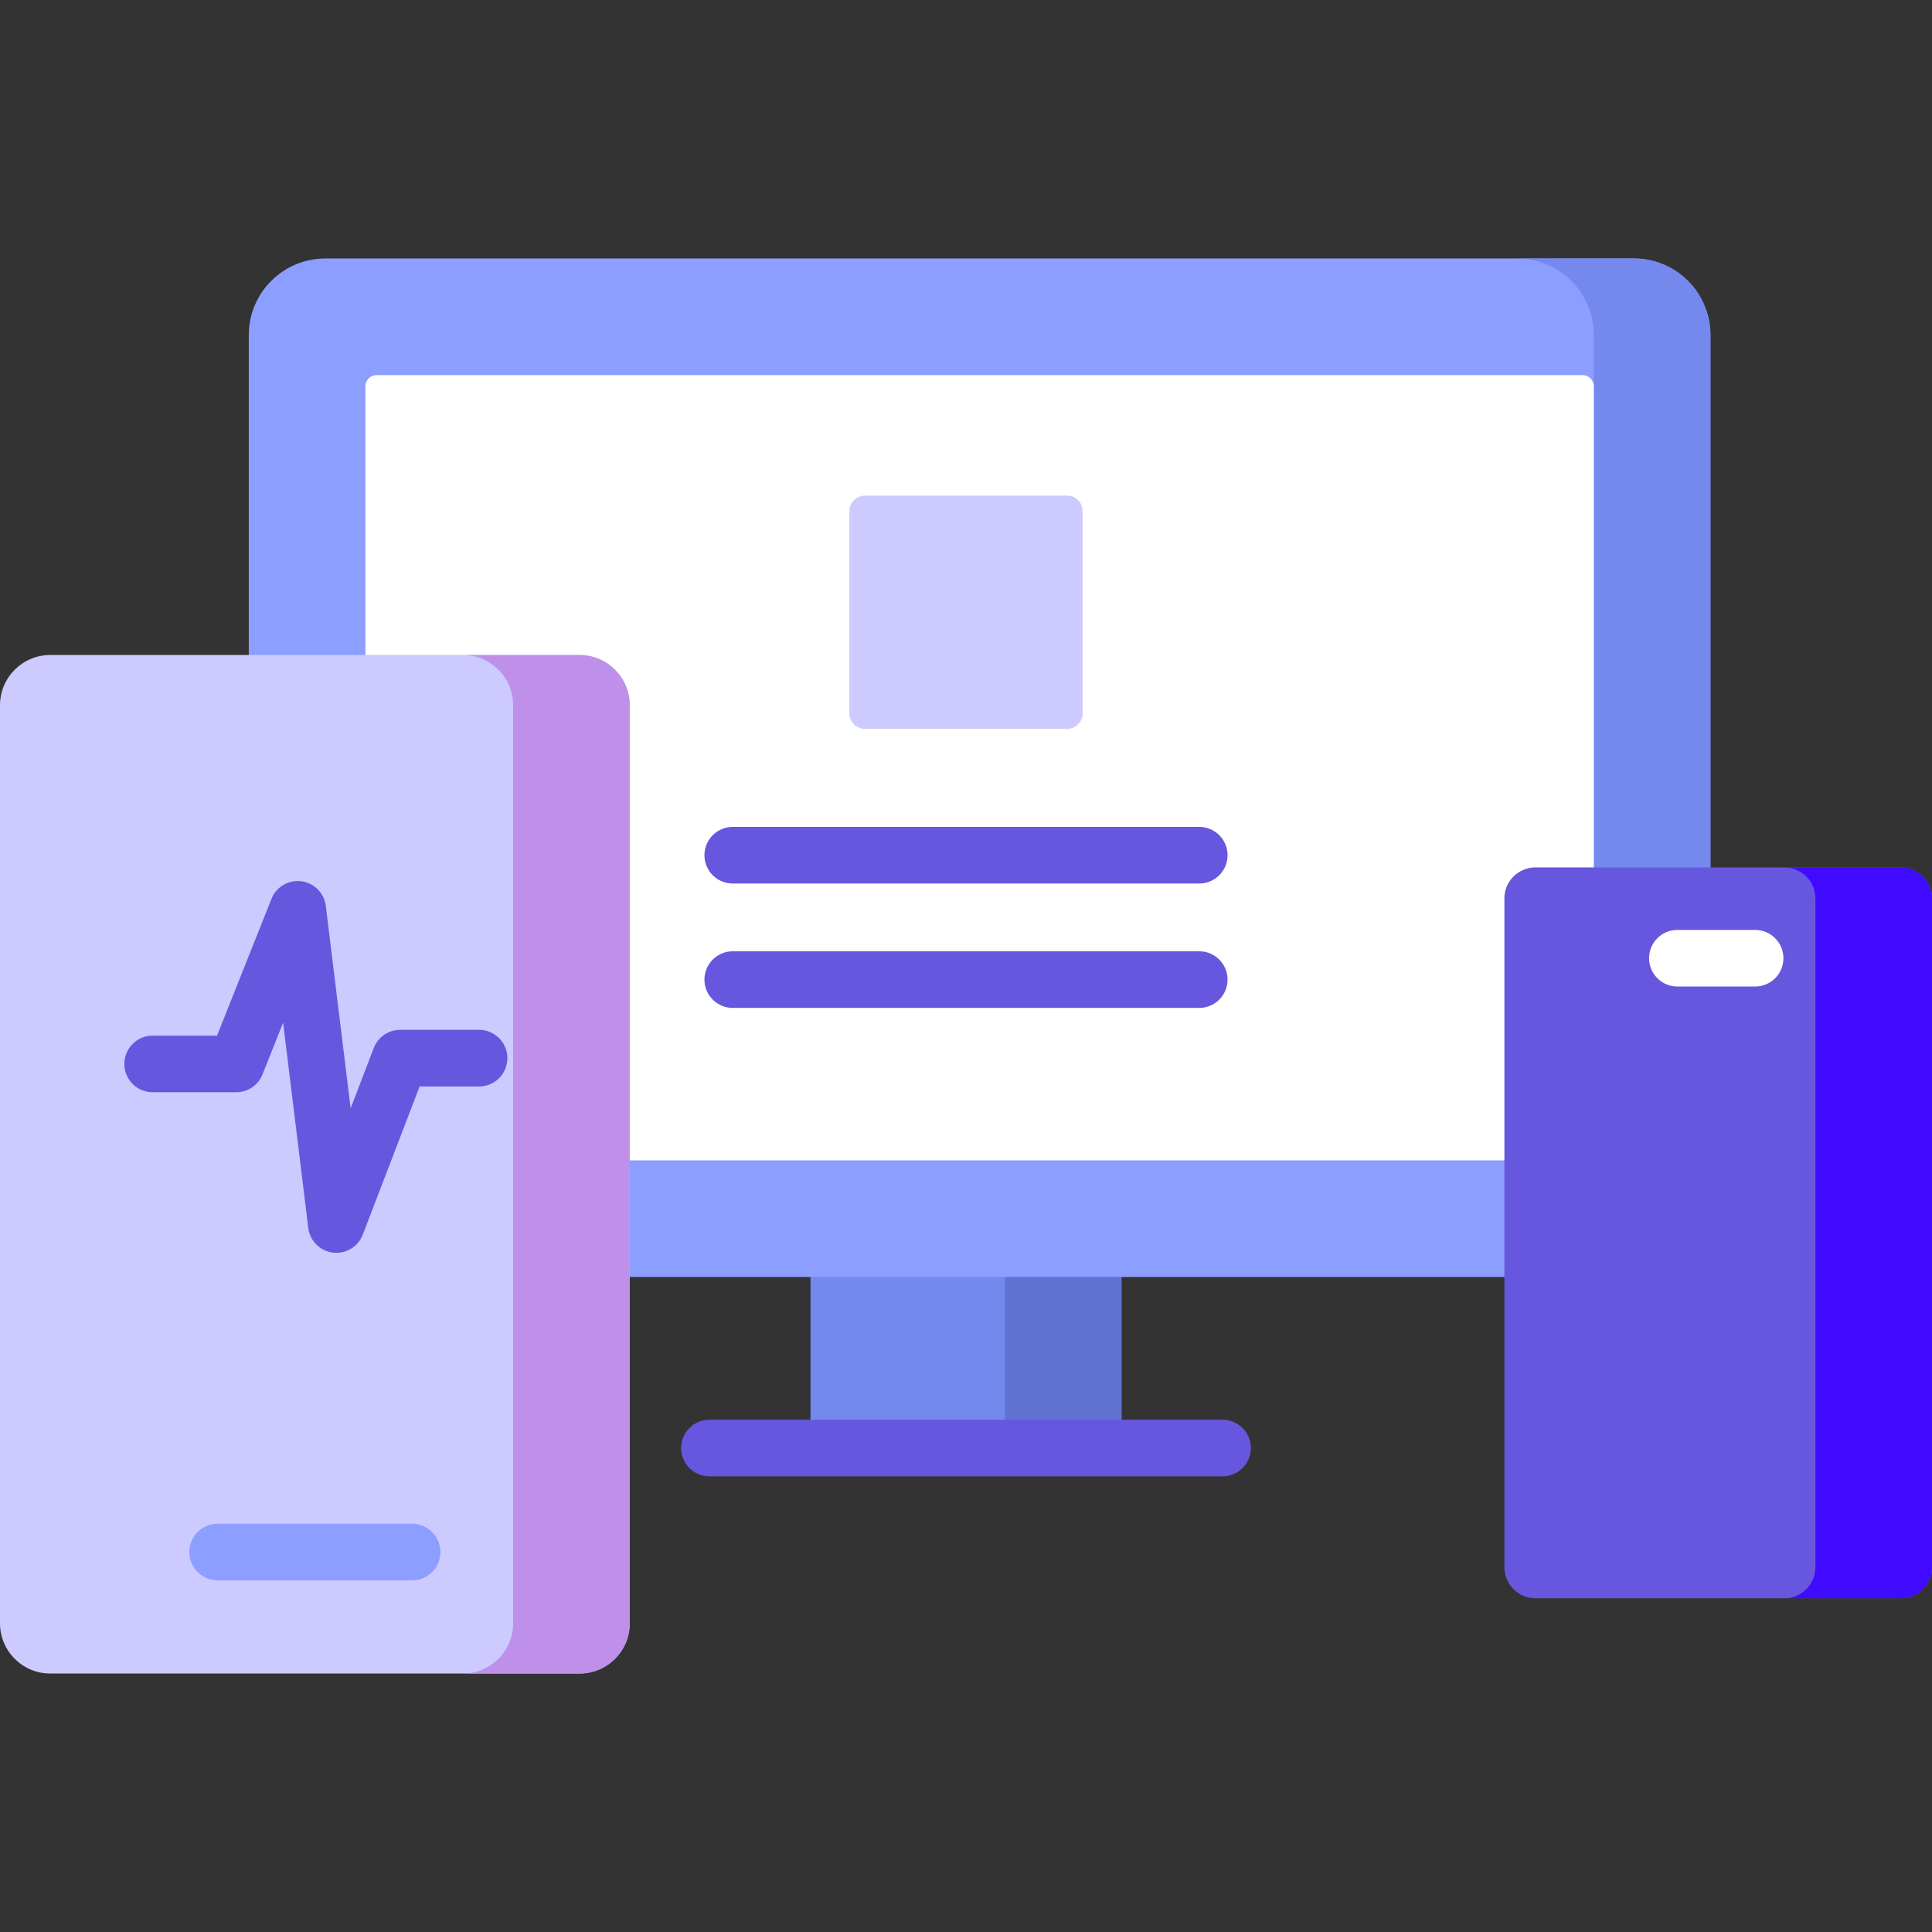
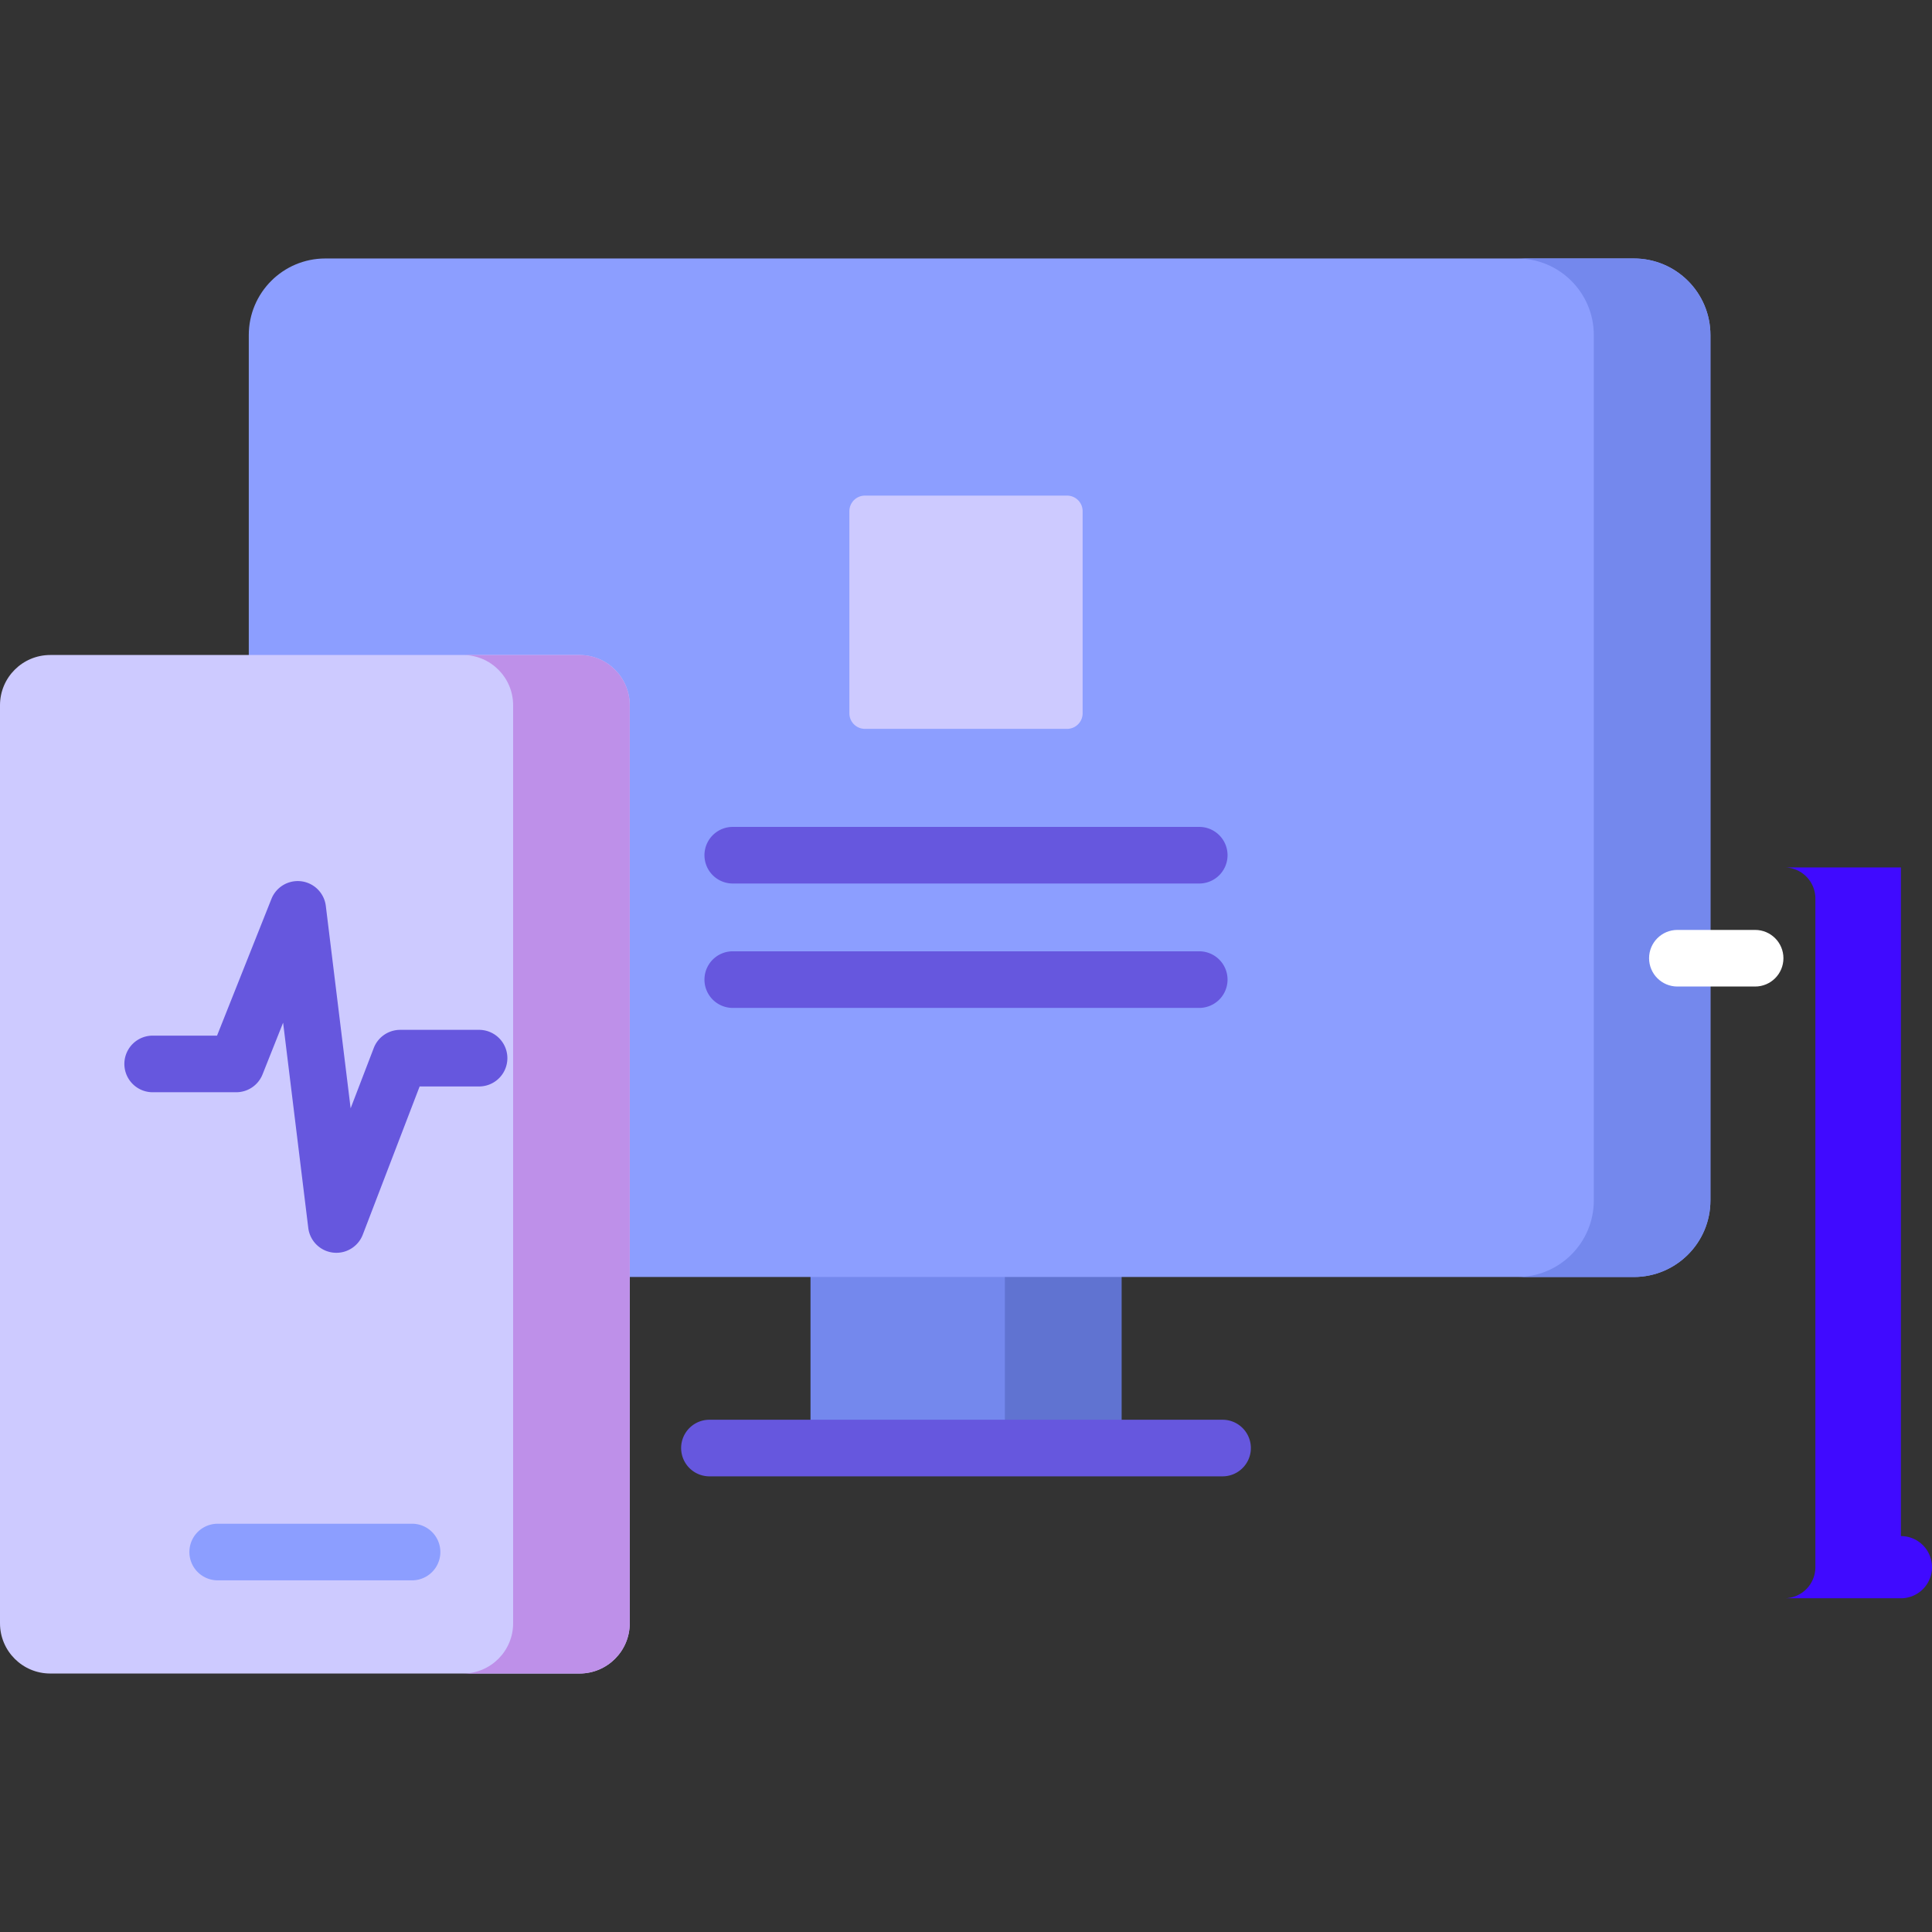
<svg xmlns="http://www.w3.org/2000/svg" version="1.1" width="512" height="512" x="0" y="0" viewBox="0 0 512 512" style="enable-background:new 0 0 512 512" xml:space="preserve" class="">
  <rect x="0" y="0" width="512" height="512" fill="#333333" stroke="none" />
  <g>
    <path fill="#7488ed" d="M214.793 331.775h82.414v51.973h-82.414z" opacity="1" data-original="#7488ed" class="" />
    <path fill="#6073d1" d="M266.302 331.775h30.905v51.973h-30.905z" opacity="1" data-original="#6073d1" />
    <path fill="#6657de" d="M323.992 376.247H188.008a7.5 7.5 0 0 0 0 15h135.984c4.143 0 7.5-3.358 7.5-7.5s-3.357-7.5-7.5-7.5z" opacity="1" data-original="#ff3d7a" class="" />
    <path fill="#8c9eff" d="M432.99 338.418H86.221c-11.205 0-20.289-9.084-20.289-20.289V88.789c0-11.205 9.084-20.289 20.289-20.289h346.77c11.205 0 20.289 9.084 20.289 20.289v229.339c0 11.206-9.084 20.29-20.29 20.29z" opacity="1" data-original="#8c9eff" class="" />
    <path fill="#7488ed" d="M432.991 68.5h-30.905c11.205 0 20.289 9.084 20.289 20.29v229.338c0 11.206-9.084 20.29-20.289 20.29h30.905c11.205 0 20.289-9.084 20.289-20.29V88.79c0-11.206-9.084-20.29-20.289-20.29z" opacity="1" data-original="#7488ed" class="" />
-     <path fill="#ffffff" d="M96.837 304.511V102.407a3 3 0 0 1 3-3h319.537a3 3 0 0 1 3 3v202.104a3 3 0 0 1-3 3H99.837a3 3 0 0 1-3-3z" opacity="1" data-original="#bdf9ff" class="" />
    <path fill="#cdcaff" d="M153.572 443.5H13.318C5.963 443.5 0 437.537 0 430.182V186.9c0-7.355 5.963-13.318 13.318-13.318h140.254c7.355 0 13.318 5.963 13.318 13.318v243.282c-.001 7.355-5.963 13.318-13.318 13.318z" opacity="1" data-original="#ffca28" class="" />
    <path fill="#be90e9" d="M153.572 173.582h-30.905c7.355 0 13.317 5.963 13.317 13.318v243.282c0 7.355-5.963 13.318-13.317 13.318h30.905c7.355 0 13.317-5.963 13.317-13.318V186.9c0-7.355-5.962-13.318-13.317-13.318z" opacity="1" data-original="#ffb300" class="" />
-     <path fill="#6657de" d="M503.758 423.559h-96.837a8.242 8.242 0 0 1-8.242-8.242V238.119a8.242 8.242 0 0 1 8.242-8.242h96.837a8.242 8.242 0 0 1 8.242 8.242v177.198a8.242 8.242 0 0 1-8.242 8.242z" opacity="1" data-original="#ff3d7a" class="" />
-     <path fill="#400aff" d="M503.759 229.878h-30.905a8.241 8.241 0 0 1 8.241 8.242v177.198a8.242 8.242 0 0 1-8.241 8.242h30.905a8.241 8.241 0 0 0 8.241-8.242V238.119a8.241 8.241 0 0 0-8.241-8.241z" opacity="1" data-original="#eb3870" class="" />
+     <path fill="#400aff" d="M503.759 229.878h-30.905a8.241 8.241 0 0 1 8.241 8.242v177.198a8.242 8.242 0 0 1-8.241 8.242h30.905a8.241 8.241 0 0 0 8.241-8.242a8.241 8.241 0 0 0-8.241-8.241z" opacity="1" data-original="#eb3870" class="" />
    <path fill="#cdcaff" d="M282.785 193.157h-53.569a4.121 4.121 0 0 1-4.121-4.121v-53.572a4.121 4.121 0 0 1 4.121-4.121h53.569a4.121 4.121 0 0 1 4.121 4.121v53.572a4.122 4.122 0 0 1-4.121 4.121z" opacity="1" data-original="#ffca28" class="" />
    <g fill="#ff3d7a">
      <path d="M194.189 234.139h123.622c4.143 0 7.5-3.358 7.5-7.5s-3.357-7.5-7.5-7.5H194.189a7.5 7.5 0 0 0 0 15zM317.811 252.106H194.189a7.5 7.5 0 0 0 0 15h123.622a7.5 7.5 0 0 0 0-15zM127.047 272.922h-20.995a7.5 7.5 0 0 0-7.002 4.813l-6.128 15.976-6.576-53.632a7.5 7.5 0 0 0-14.413-1.86l-14.415 36.236H40.459a7.5 7.5 0 0 0 0 15h22.146a7.502 7.502 0 0 0 6.969-4.728l5.453-13.707 6.669 54.397a7.5 7.5 0 0 0 14.447 1.774l15.065-39.27h15.839a7.5 7.5 0 0 0 0-14.999z" fill="#6657de" opacity="1" data-original="#ff3d7a" class="" />
    </g>
    <path fill="#8c9eff" d="M109.199 403.806H57.69a7.5 7.5 0 0 0 0 15h51.509a7.5 7.5 0 0 0 0-15z" opacity="1" data-original="#8c9eff" class="" />
    <path fill="#ffffff" d="M465.127 246.439h-20.604c-4.143 0-7.5 3.358-7.5 7.5s3.357 7.5 7.5 7.5h20.604c4.143 0 7.5-3.358 7.5-7.5s-3.357-7.5-7.5-7.5z" opacity="1" data-original="#bdf9ff" class="" />
  </g>
</svg>